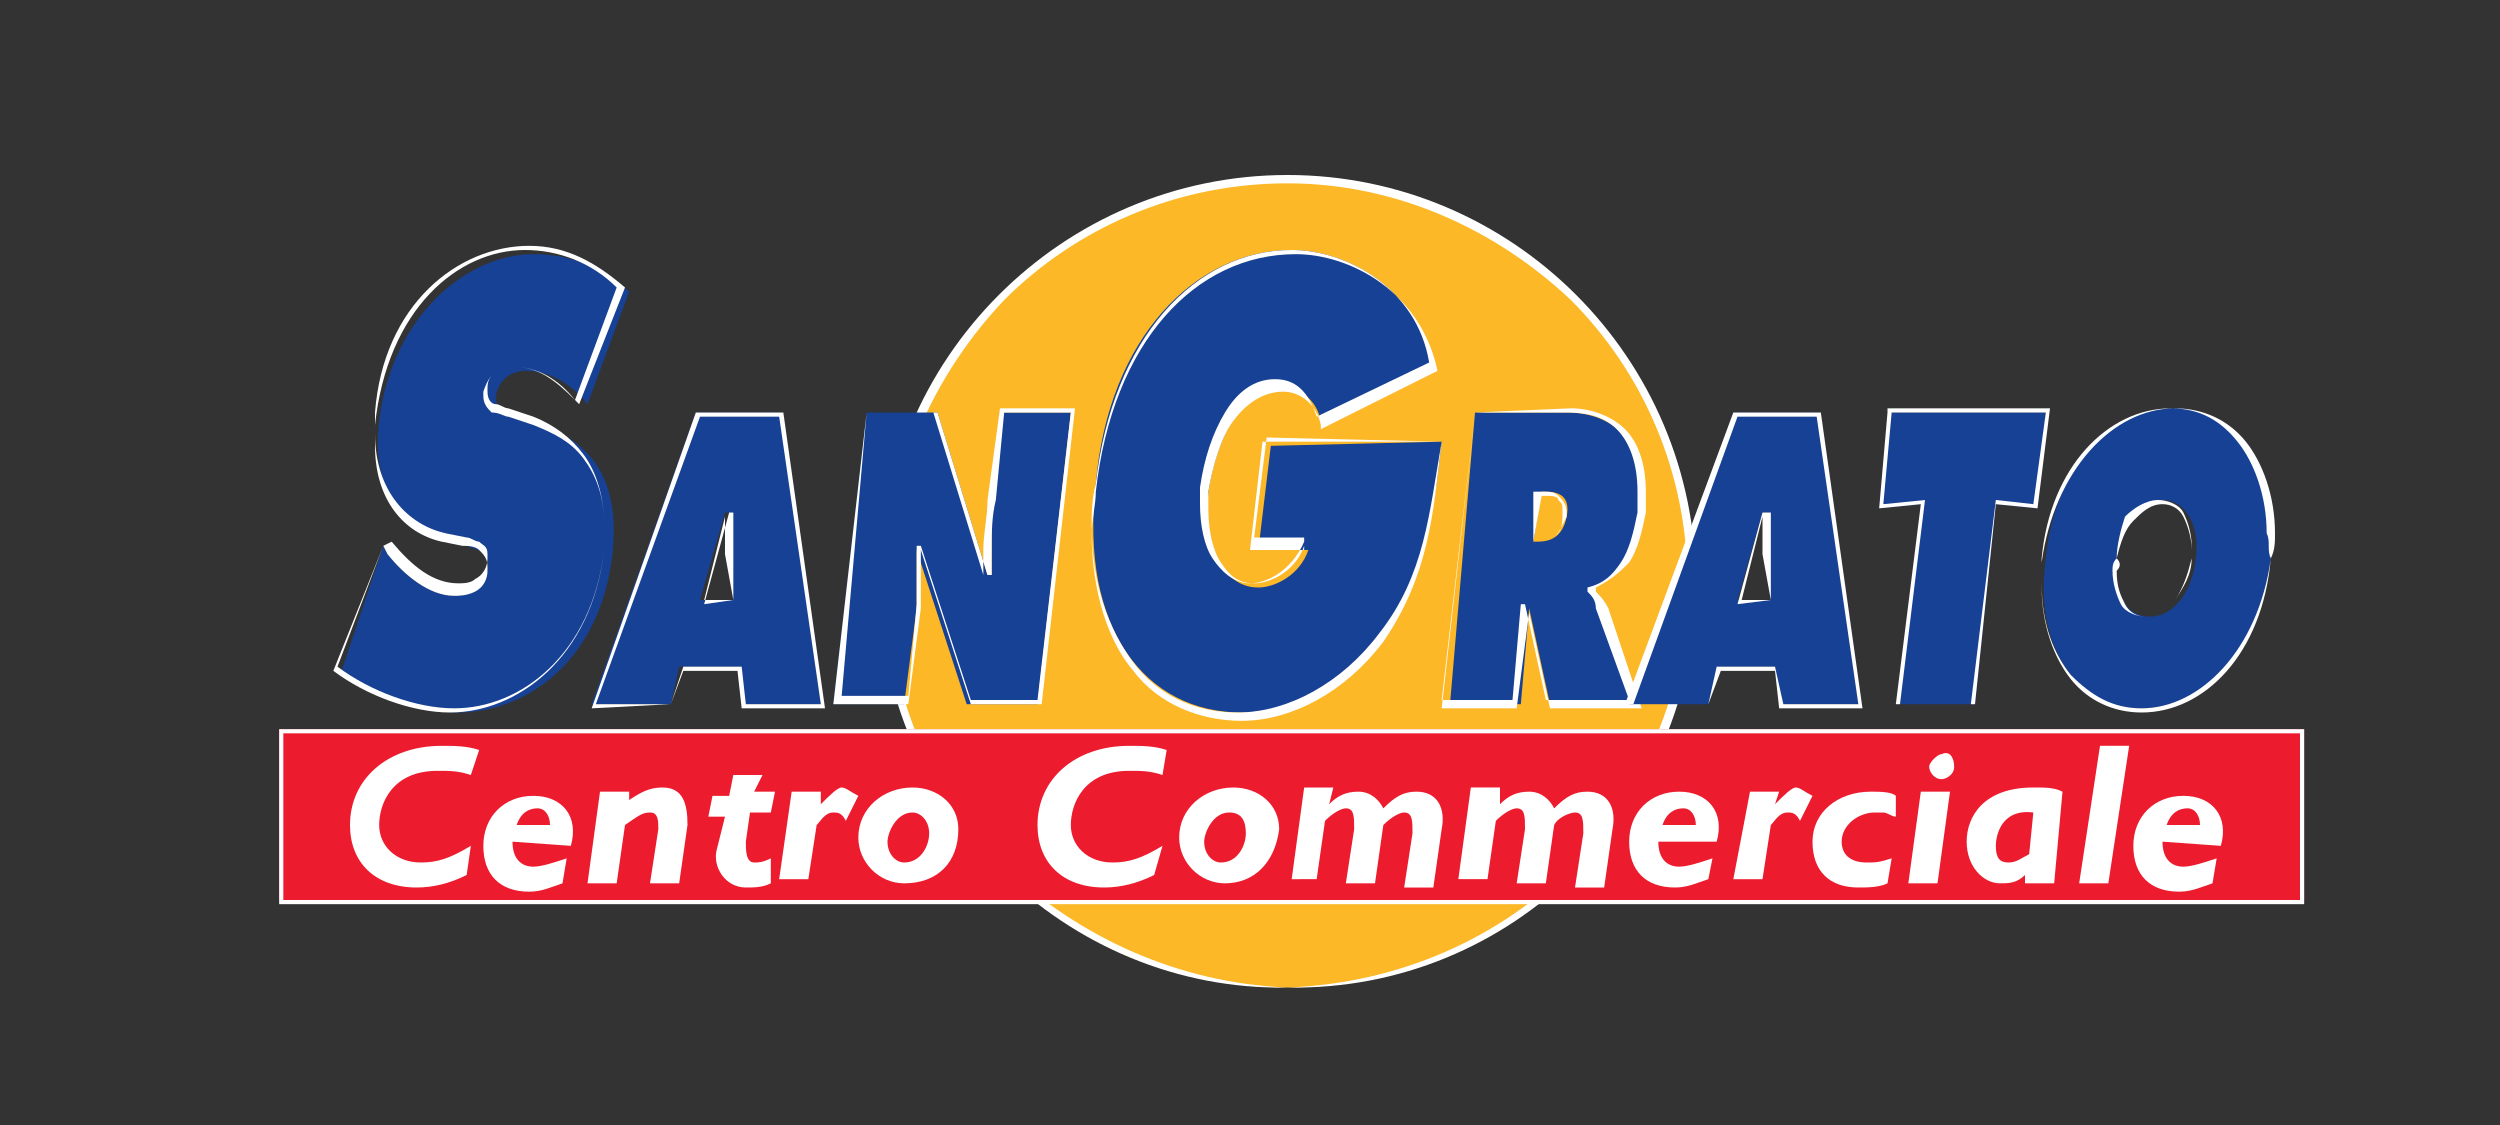
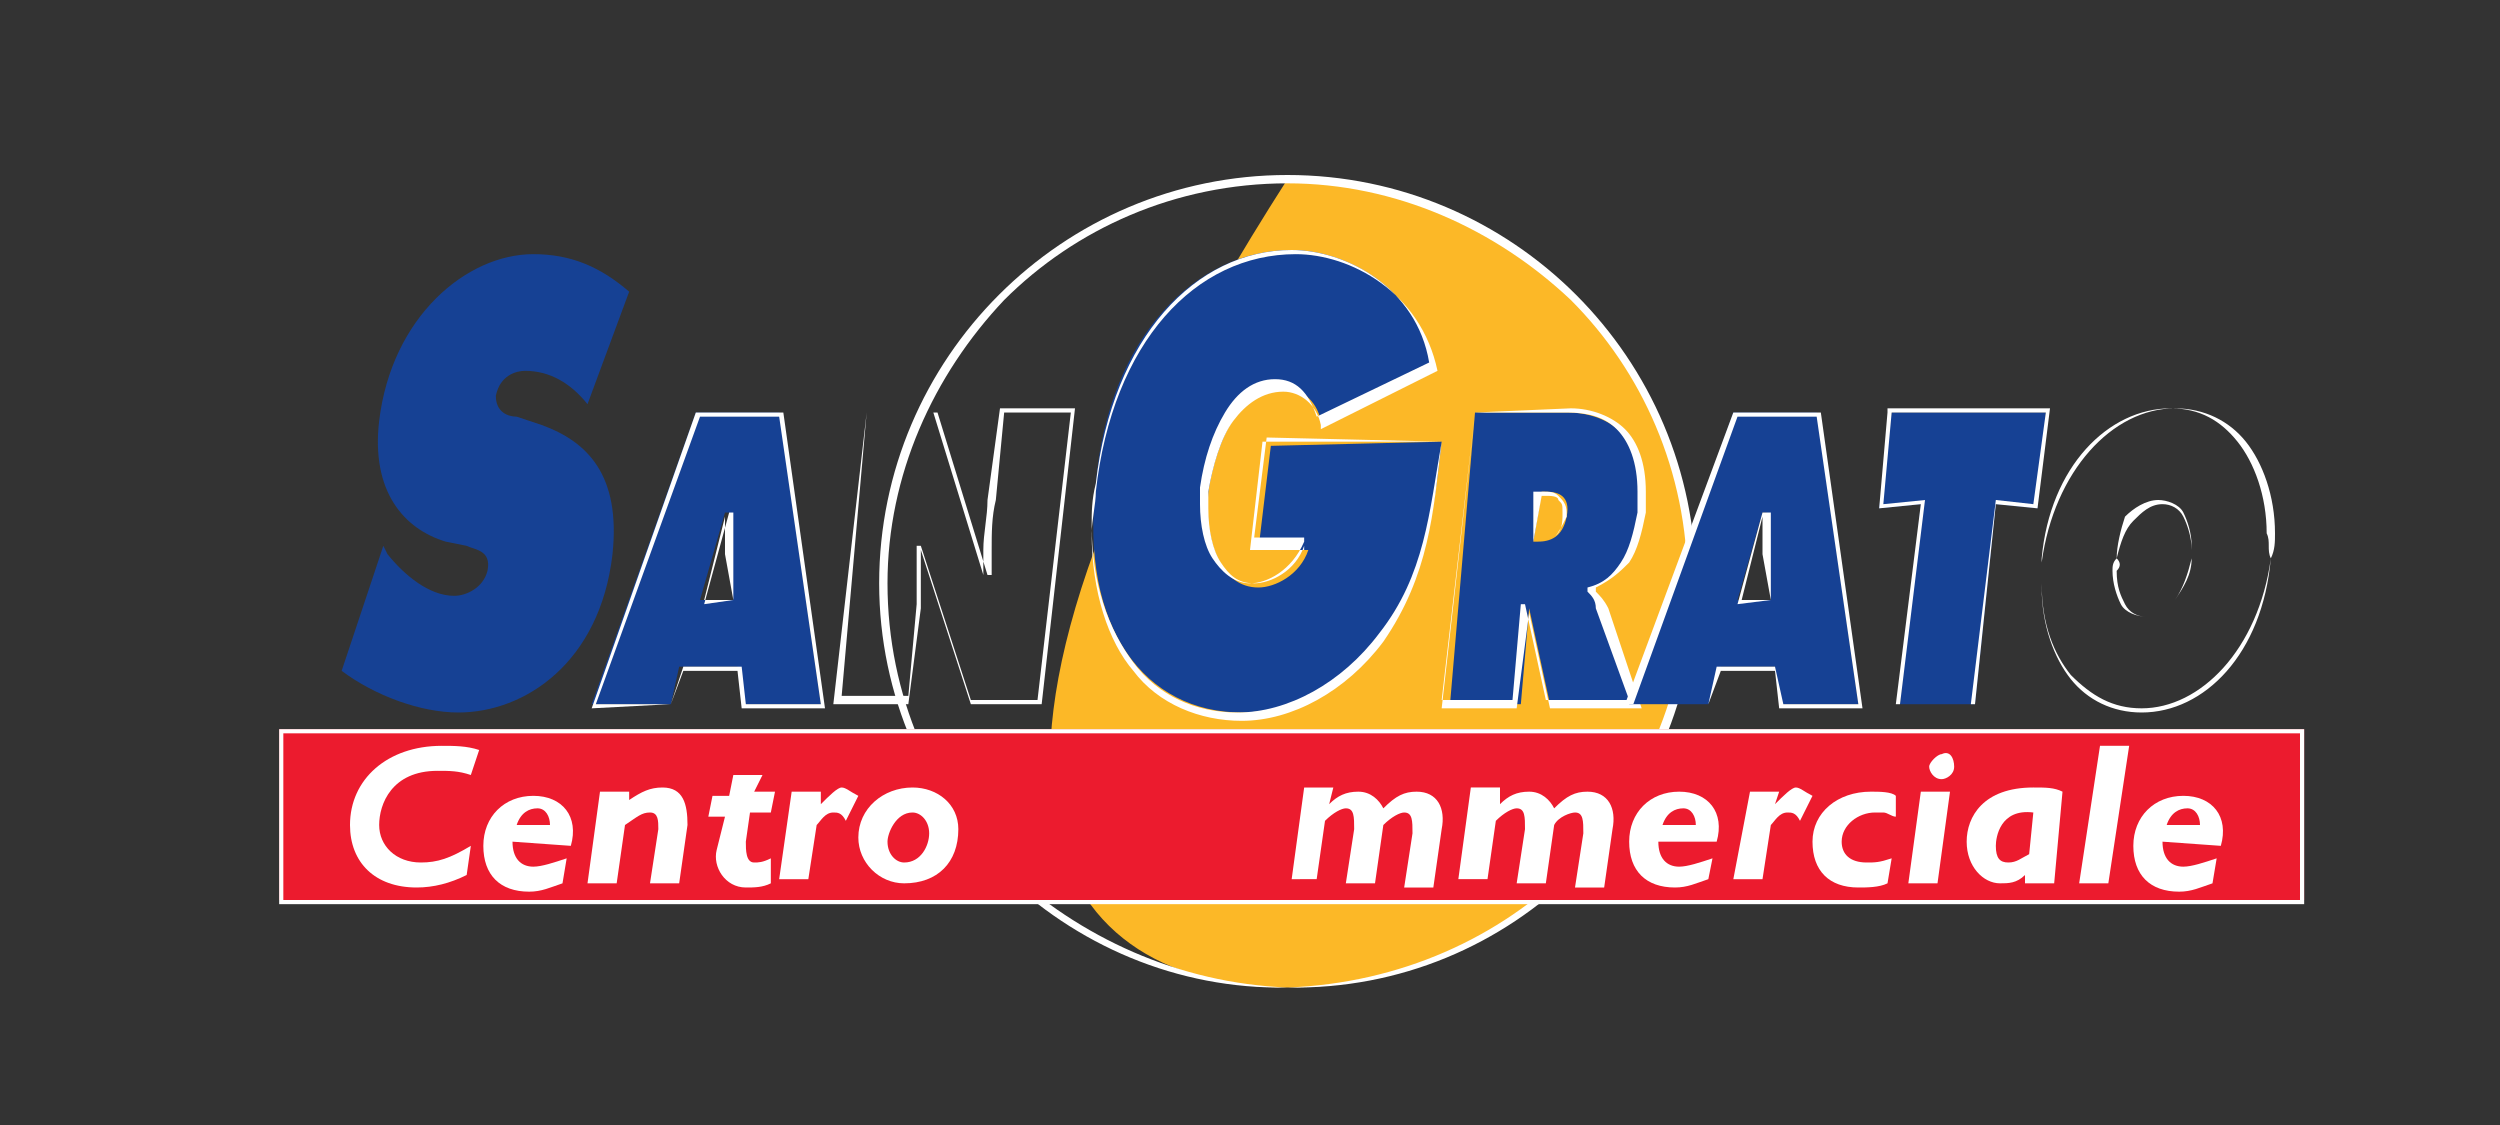
<svg xmlns="http://www.w3.org/2000/svg" version="1.1" id="Livello_1" x="0px" y="0px" viewBox="0 0 60 27" style="enable-background:new 0 0 60 27;" xml:space="preserve">
  <rect x="0" y="0" width="60" height="27" fill="#333333" stroke="none" />
  <style type="text/css">
	.st0{fill:#FCB827;}
	.st1{fill:#FFFFFF;}
	.st2{fill:#164194;}
	.st3{fill:#EC1B2E;}
</style>
  <g>
-     <path class="st0" d="M30.9,23.7c5.3,0,9.7-4.3,9.7-9.7c0-5.3-4.3-9.7-9.7-9.7c-5.3,0-9.7,4.3-9.7,9.7   C21.3,19.3,25.6,23.7,30.9,23.7" />
+     <path class="st0" d="M30.9,23.7c5.3,0,9.7-4.3,9.7-9.7c0-5.3-4.3-9.7-9.7-9.7C21.3,19.3,25.6,23.7,30.9,23.7" />
    <path class="st1" d="M30.9,23.7L30.9,23.7c5.4,0.1,9.8-4.3,9.8-9.7s-4.4-9.8-9.8-9.8c-5.4,0-9.8,4.4-9.8,9.8S25.6,23.8,30.9,23.7   L30.9,23.7c-2.6-0.1-5-1.2-6.8-2.9c-1.7-1.7-2.8-4.1-2.8-6.8c0-2.6,1.1-5,2.8-6.8c1.7-1.7,4.1-2.8,6.8-2.8c2.6,0,5,1.1,6.8,2.8   c1.7,1.7,2.8,4.1,2.8,6.8c0,2.6-1.1,5-2.8,6.8C36,22.5,33.6,23.6,30.9,23.7L30.9,23.7" />
    <path class="st2" d="M9.2,13.1l0.1,0.2c0.4,0.5,1,1,1.6,1c0.3,0,0.7-0.2,0.8-0.6c0.1-0.5-0.3-0.5-0.5-0.6l-0.5-0.1   c-1-0.3-1.8-1.2-1.6-2.9c0.3-2.5,2.1-4,3.7-4c0.9,0,1.6,0.3,2.3,0.9l-1,2.7c-0.4-0.5-0.9-0.8-1.5-0.8c-0.2,0-0.6,0.1-0.7,0.6   c0,0.4,0.3,0.5,0.5,0.5l0.6,0.2c1.1,0.4,1.9,1.2,1.7,3.1c-0.3,2.6-2.1,3.8-3.7,3.8c-0.9,0-2-0.4-2.8-1L9.2,13.1" />
-     <path class="st1" d="M9.2,13.1L9.2,13.1l0.1,0.2v0c0.4,0.5,1,1,1.6,1c0.1,0,0.3,0,0.5-0.1c0.2-0.1,0.3-0.3,0.3-0.5c0,0,0-0.1,0-0.1   c0-0.2-0.1-0.3-0.2-0.4c-0.1-0.1-0.3-0.1-0.4-0.1h0l-0.5-0.1c-0.9-0.2-1.6-1-1.6-2.3c0-0.1,0-0.3,0-0.5C9.3,7.4,11,6,12.6,6   c0.8,0,1.6,0.3,2.2,0.9l0,0l0,0l-1,2.7l0,0l0,0c-0.4-0.5-0.9-0.8-1.5-0.8c-0.1,0-0.3,0-0.4,0.1c-0.1,0.1-0.2,0.2-0.3,0.5   c0,0,0,0.1,0,0.1c0,0.2,0.1,0.3,0.2,0.4C12,9.9,12.1,10,12.2,10l0,0l0.6,0.2l0,0c0.5,0.2,0.9,0.4,1.2,0.8c0.3,0.4,0.5,0.9,0.5,1.6   c0,0.2,0,0.4,0,0.6c-0.3,2.5-2,3.8-3.6,3.8c-0.9,0-2-0.4-2.8-1l0,0l0,0L9.2,13.1L9.2,13.1L9.2,13.1L9.2,13.1L9.2,13.1l-1.2,3l0,0   c0.8,0.6,1.9,1,2.8,1c1.6,0,3.4-1.3,3.7-3.9c0-0.2,0-0.4,0-0.6c0-0.7-0.2-1.3-0.5-1.7s-0.7-0.7-1.2-0.9l-0.6-0.2l0,0l0,0   c-0.1,0-0.2-0.1-0.3-0.1s-0.2-0.1-0.2-0.3l0-0.1c0-0.2,0.1-0.3,0.2-0.4c0.1-0.1,0.3-0.1,0.4-0.1c0.6,0,1,0.3,1.5,0.8l0.1,0.1   L15,6.9l0,0c-0.7-0.6-1.4-1-2.3-1c-1.7,0-3.5,1.4-3.7,4c0,0.2,0,0.3,0,0.5c0,1.4,0.8,2.2,1.7,2.4l0,0l0.5,0.1l0,0l0,0   c0.1,0,0.2,0.1,0.3,0.1c0.1,0.1,0.2,0.1,0.2,0.3c0,0,0,0.1,0,0.1c0,0.2-0.1,0.4-0.3,0.5c-0.1,0.1-0.3,0.1-0.4,0.1   c-0.6,0-1.1-0.4-1.6-1v0L9.2,13.1L9.2,13.1L9.2,13.1L9.2,13.1" />
    <path class="st2" d="M16.1,16.9h-1.9l2.5-7h2l1,7h-1.9L17.7,16h-1.4L16.1,16.9 M17.6,14.4l-0.1-1.2c0-0.3,0-0.6,0-0.9h-0.1   l-0.6,2.1L17.6,14.4L17.6,14.4z" />
    <path class="st1" d="M16.1,16.9L16.1,16.9l-1.8,0l2.5-6.9h1.9l1,6.9h-1.8L17.8,16h-1.4L16.1,16.9L16.1,16.9L16.1,16.9L16.1,16.9   L16.1,16.9l0.3-0.8h1.3l0.1,0.9h2l-1-7.1h-2.1l-2.5,7.1L16.1,16.9L16.1,16.9L16.1,16.9 M17.6,14.4L17.6,14.4l0-1.2l0,0   c0-0.2,0-0.5,0-0.7c0-0.1,0-0.1,0-0.2v0h-0.1l-0.6,2.2L17.6,14.4L17.6,14.4L17.6,14.4L17.6,14.4l-0.7,0l0.5-2h0v0l0,0   c0,0.1,0,0.1,0,0.2c0,0.2,0,0.5,0,0.7L17.6,14.4L17.6,14.4L17.6,14.4L17.6,14.4z" />
-     <path class="st2" d="M20.8,9.9h1.7l1.2,3.9h0.1c0-0.6,0-1.2,0-1.8L24,9.9h1.7l-0.8,7h-1.7l-1.2-3.7H22c0,0.5,0,0.9,0,1.4l-0.3,2.3   H20L20.8,9.9" />
    <path class="st1" d="M20.8,9.9L20.8,9.9l1.7,0l1.2,3.9h0.1l0,0c0-0.2,0-0.4,0-0.6c0-0.4,0-0.8,0.1-1.2l0.2-2.1h1.6l-0.8,6.9h-1.6   l-1.2-3.7H22l0,0c0,0.1,0,0.2,0,0.4c0,0.4,0,0.7,0,1l-0.2,2.2h-1.6L20.8,9.9L20.8,9.9L20.8,9.9L20.8,9.9L20.8,9.9L20,16.9h1.8   l0.3-2.3c0-0.3,0-0.7,0-1c0-0.1,0-0.2,0-0.4h0v0h0l1.2,3.7H25l0.8-7.1H24L23.7,12c0,0.4-0.1,0.8-0.1,1.2c0,0.2,0,0.4,0,0.6h0v0h0   l-1.2-3.9L20.8,9.9L20.8,9.9L20.8,9.9" />
    <path class="st2" d="M34.6,10.6c-0.2,1.8-0.4,3.2-1.4,4.6c-0.9,1.2-2.2,1.9-3.4,1.9c-2.3,0-3.9-2-3.5-5.5C26.6,8.1,28.7,6,31,6   c1.3,0,3,0.9,3.4,2.8l-2.7,1.3c-0.1-0.5-0.5-0.8-0.9-0.8c-1,0-1.6,1.2-1.8,2.5c-0.1,1.2,0.3,2.3,1.2,2.3c0.4,0,1-0.3,1.2-0.9h-1.2   l0.3-2.5L34.6,10.6" />
    <path class="st1" d="M34.6,10.6L34.6,10.6c-0.3,1.7-0.4,3.2-1.5,4.6c-0.9,1.2-2.2,1.9-3.4,1.9c-1,0-1.9-0.4-2.5-1.2   c-0.6-0.8-1-1.9-1-3.3c0-0.3,0-0.6,0.1-1C26.7,8.1,28.7,6,31,6c1.3,0,3,0.9,3.3,2.7l0,0l0,0l-2.7,1.3l0,0l0,0   c-0.2-0.6-0.5-0.9-1-0.9c-0.5,0-0.9,0.3-1.2,0.8c-0.3,0.5-0.5,1.1-0.6,1.8c0,0.1,0,0.3,0,0.4c0,0.5,0.1,1,0.3,1.3   c0.2,0.3,0.5,0.6,0.9,0.6c0.4,0,1-0.3,1.3-1l0-0.1h-1.2l0.3-2.4L34.6,10.6L34.6,10.6L34.6,10.6L34.6,10.6L34.6,10.6l-4.3,0L30,13.2   h1.3v-0.1l0,0c-0.2,0.6-0.8,0.9-1.2,0.9c-0.4,0-0.6-0.2-0.8-0.5c-0.2-0.3-0.3-0.8-0.3-1.3c0-0.1,0-0.3,0-0.4   c0.1-0.6,0.3-1.3,0.6-1.7s0.7-0.7,1.2-0.7c0.4,0,0.8,0.3,0.9,0.8l0,0.1l2.8-1.4l0,0c-0.4-1.9-2.1-2.8-3.4-2.8   c-2.4,0-4.4,2.1-4.8,5.7c0,0.3-0.1,0.7-0.1,1c0,1.4,0.4,2.6,1,3.3c0.6,0.8,1.6,1.2,2.6,1.2c1.2,0,2.5-0.7,3.4-1.9h0h0   C34.3,13.8,34.4,12.3,34.6,10.6L34.6,10.6L34.6,10.6L34.6,10.6" />
    <path class="st2" d="M35.4,9.9h2.2c1.1,0,2,0.7,1.8,2.4c-0.1,1.1-0.5,1.5-1.2,1.8l0,0.1c0.1,0.1,0.2,0.2,0.3,0.4l0.8,2.3h-2.1   l-0.5-2.3h0l-0.2,2.3h-1.7L35.4,9.9 M36.8,13h0.1c0.3,0,0.6-0.1,0.7-0.6c0.1-0.5-0.2-0.6-0.5-0.6h-0.1L36.8,13z" />
    <path class="st1" d="M35.4,9.9L35.4,9.9l2.2,0c0.5,0,0.9,0.1,1.2,0.4c0.3,0.3,0.5,0.8,0.5,1.5c0,0.1,0,0.3,0,0.5   c-0.1,0.5-0.2,0.9-0.4,1.2c-0.2,0.3-0.4,0.5-0.8,0.6l0,0l0,0.1l0,0l0,0c0.1,0.1,0.2,0.2,0.2,0.4l0,0l0.8,2.2h-2l-0.5-2.3h-0.1   l-0.2,2.3h-1.7L35.4,9.9L35.4,9.9L35.4,9.9L35.4,9.9L35.4,9.9l-0.8,7.1h1.8l0.3-2.3l0,0v0h0v0l0,0l0.5,2.3h2.2l-0.8-2.4l0,0   c-0.1-0.2-0.2-0.3-0.3-0.4l0,0l0,0l0-0.1l0,0l0,0c0.4-0.2,0.6-0.4,0.8-0.6c0.2-0.3,0.3-0.7,0.4-1.2c0-0.2,0-0.3,0-0.5   c0-0.7-0.2-1.2-0.5-1.5c-0.3-0.3-0.8-0.5-1.3-0.5L35.4,9.9L35.4,9.9L35.4,9.9 M36.8,13L36.8,13l0.1,0c0.2,0,0.3,0,0.4-0.1   c0.1-0.1,0.2-0.3,0.3-0.5c0-0.1,0-0.1,0-0.1c0-0.2-0.1-0.3-0.2-0.4c-0.1-0.1-0.2-0.1-0.4-0.1h-0.2L36.8,13L36.8,13L36.8,13L36.8,13   l0.2-1.1h0.1c0.1,0,0.3,0,0.3,0.1c0.1,0.1,0.1,0.1,0.1,0.3c0,0,0,0.1,0,0.1c0,0.3-0.1,0.4-0.2,0.5s-0.2,0.1-0.4,0.1L36.8,13   L36.8,13L36.8,13L36.8,13z" />
    <path class="st2" d="M41,16.9h-1.9l2.5-7h2l1,7h-1.9L42.6,16h-1.3L41,16.9 M42.5,14.4l-0.1-1.2c0-0.3,0-0.6,0-0.9h-0.1l-0.6,2.1   L42.5,14.4L42.5,14.4z" />
    <path class="st1" d="M41,16.9L41,16.9l-1.8,0l2.5-6.9h1.9l1,6.9h-1.8L42.6,16h-1.4L41,16.9L41,16.9L41,16.9L41,16.9L41,16.9   l0.3-0.8h1.3l0.1,0.9h2l-1-7.1h-2.1L39,16.9L41,16.9L41,16.9L41,16.9 M42.5,14.4L42.5,14.4l0-1.2l0,0c0-0.2,0-0.5,0-0.7   c0-0.1,0-0.1,0-0.2v0h-0.2l-0.6,2.2L42.5,14.4L42.5,14.4L42.5,14.4L42.5,14.4l-0.7,0l0.5-2h0v0l0,0c0,0.1,0,0.1,0,0.2   c0,0.2,0,0.5,0,0.7v0L42.5,14.4L42.5,14.4L42.5,14.4L42.5,14.4z" />
    <polyline class="st2" points="45.4,9.9 49.1,9.9 48.9,12.2 47.9,12.1 47.4,16.9 45.6,16.9 46.1,12.1 45.1,12.2 45.4,9.9  " />
    <polyline class="st1" points="45.4,9.9 45.4,9.9 49.1,9.9 48.8,12.1 47.9,12 47.3,16.9 45.6,16.9 46.2,12 45.2,12.1 45.4,9.9    45.4,9.9 45.4,9.9 45.4,9.9 45.3,9.9 45.1,12.2 46.1,12.1 45.5,16.9 47.4,16.9 47.9,12.1 48.9,12.2 49.2,9.8 45.3,9.8 45.3,9.9    45.4,9.9  " />
-     <path class="st2" d="M54.5,13.4c-0.3,2.3-1.6,3.6-3.1,3.6c-1.5,0-2.6-1.4-2.3-3.6c0.2-2.2,1.6-3.6,3.1-3.6   C53.6,9.8,54.7,11.2,54.5,13.4 M50.8,13.4c-0.1,0.8,0.2,1.4,0.8,1.4c0.5,0,1-0.5,1.1-1.4c0.1-0.7-0.2-1.4-0.8-1.4   C51.3,12.1,50.9,12.7,50.8,13.4z" />
    <path class="st1" d="M54.5,13.4L54.5,13.4c-0.3,2.2-1.7,3.6-3.1,3.6c-0.7,0-1.2-0.3-1.7-0.8C49.3,15.7,49,15,49,14   c0-0.2,0-0.4,0-0.6c0.2-2.2,1.6-3.6,3.1-3.6c0.7,0,1.2,0.3,1.6,0.8c0.4,0.5,0.7,1.3,0.7,2.2C54.5,13,54.4,13.2,54.5,13.4L54.5,13.4   L54.5,13.4c0.1-0.2,0.1-0.4,0.1-0.6c0-0.9-0.3-1.7-0.7-2.2s-1-0.8-1.7-0.8c-1.5,0-2.9,1.5-3.2,3.7c0,0.2,0,0.4,0,0.6   c0,0.9,0.3,1.7,0.7,2.2c0.4,0.5,1,0.8,1.7,0.8C52.9,17.1,54.3,15.7,54.5,13.4L54.5,13.4 M50.8,13.4L50.8,13.4   c-0.1,0.1-0.1,0.2-0.1,0.3c0,0.3,0.1,0.6,0.2,0.8c0.1,0.2,0.4,0.3,0.6,0.3c0.3,0,0.5-0.1,0.7-0.4s0.3-0.6,0.4-1c0-0.1,0-0.2,0-0.3   c0-0.3-0.1-0.6-0.2-0.8c-0.1-0.2-0.4-0.3-0.6-0.3c-0.3,0-0.6,0.2-0.8,0.4C50.9,12.7,50.8,13.1,50.8,13.4L50.8,13.4L50.8,13.4   c0.1-0.4,0.2-0.7,0.4-0.9c0.2-0.2,0.4-0.4,0.7-0.4c0.2,0,0.4,0.1,0.5,0.3c0.1,0.2,0.2,0.5,0.2,0.8c0,0.1,0,0.2,0,0.2   c0,0.4-0.2,0.7-0.4,1s-0.4,0.4-0.7,0.4c-0.2,0-0.4-0.1-0.5-0.3c-0.1-0.2-0.2-0.4-0.2-0.8C50.9,13.6,50.9,13.5,50.8,13.4L50.8,13.4z   " />
    <rect x="6.7" y="17.5" class="st3" width="48.6" height="4.1" />
    <polyline class="st1" points="55.3,21.6 55.3,21.6 55.3,17.5 6.7,17.5 6.7,21.7 55.3,21.7 55.3,21.6 55.3,21.6 55.3,21.6 6.8,21.6    6.8,17.6 55.2,17.6 55.2,21.6 55.3,21.6 55.3,21.6 55.3,21.6  " />
    <path class="st1" d="M11.3,18.6c-0.3-0.1-0.5-0.1-0.8-0.1c-1.1,0-1.4,0.8-1.4,1.3c0,0.5,0.4,0.9,1,0.9c0.4,0,0.7-0.1,1.2-0.4   L11.2,21c-0.4,0.2-0.8,0.3-1.2,0.3c-1,0-1.6-0.6-1.6-1.5c0-1.1,0.9-1.9,2.2-1.9c0.3,0,0.6,0,0.9,0.1L11.3,18.6" />
    <path class="st1" d="M12.3,20.2c0,0.4,0.2,0.6,0.5,0.6c0.2,0,0.5-0.1,0.8-0.2l-0.1,0.6c-0.3,0.1-0.5,0.2-0.8,0.2   c-0.7,0-1.1-0.4-1.1-1.1c0-0.7,0.5-1.2,1.2-1.2c0.7,0,1.1,0.5,0.9,1.2L12.3,20.2 M13.2,19.8c0-0.2-0.1-0.4-0.3-0.4   c-0.2,0-0.4,0.1-0.5,0.4H13.2z" />
    <path class="st1" d="M15.1,19.2c0.3-0.2,0.5-0.3,0.8-0.3c0.5,0,0.6,0.4,0.6,0.9l-0.2,1.4h-0.7l0.2-1.3c0-0.2,0-0.4-0.2-0.4   c-0.2,0-0.3,0.1-0.6,0.3l-0.2,1.4h-0.7l0.3-2.2h0.7L15.1,19.2" />
    <path class="st1" d="M18.1,19h0.5l-0.1,0.5H18l-0.1,0.7c0,0.2,0,0.5,0.2,0.5c0.1,0,0.2,0,0.4-0.1v0.6c-0.2,0.1-0.4,0.1-0.6,0.1   c-0.5,0-0.8-0.5-0.7-0.9l0.2-0.8h-0.4l0.1-0.5h0.4l0.1-0.5h0.7L18.1,19" />
    <path class="st1" d="M19.7,19.3L19.7,19.3c0.2-0.2,0.4-0.4,0.5-0.4c0.1,0,0.2,0.1,0.4,0.2l-0.3,0.6c-0.1-0.2-0.2-0.2-0.3-0.2   c-0.2,0-0.3,0.2-0.4,0.3l-0.2,1.3h-0.7L19,19h0.7L19.7,19.3" />
    <path class="st1" d="M21.7,21.2c-0.6,0-1.1-0.5-1.1-1.1c0-0.7,0.6-1.2,1.3-1.2c0.6,0,1.1,0.4,1.1,1C23,20.7,22.5,21.2,21.7,21.2    M21.9,19.5c-0.4,0-0.6,0.5-0.6,0.7c0,0.3,0.2,0.5,0.4,0.5c0.4,0,0.6-0.4,0.6-0.7C22.3,19.7,22.1,19.5,21.9,19.5z" />
-     <path class="st1" d="M27.9,18.6c-0.3-0.1-0.5-0.1-0.8-0.1c-1.1,0-1.4,0.8-1.4,1.3c0,0.5,0.4,0.9,1,0.9c0.4,0,0.7-0.1,1.2-0.4   L27.7,21c-0.4,0.2-0.8,0.3-1.2,0.3c-1,0-1.6-0.6-1.6-1.5c0-1.1,0.9-1.9,2.2-1.9c0.3,0,0.6,0,0.9,0.1L27.9,18.6" />
-     <path class="st1" d="M29.4,21.2c-0.6,0-1.1-0.5-1.1-1.1c0-0.7,0.6-1.2,1.3-1.2c0.6,0,1.1,0.4,1.1,1C30.6,20.7,30.1,21.2,29.4,21.2    M29.5,19.5c-0.4,0-0.6,0.5-0.6,0.7c0,0.3,0.2,0.5,0.4,0.5c0.4,0,0.6-0.4,0.6-0.7C29.9,19.7,29.8,19.5,29.5,19.5z" />
    <path class="st1" d="M31.9,19.3L31.9,19.3c0.2-0.2,0.4-0.3,0.7-0.3c0.3,0,0.5,0.2,0.6,0.4c0.3-0.3,0.5-0.4,0.8-0.4   c0.5,0,0.7,0.4,0.6,0.9l-0.2,1.4h-0.7l0.2-1.3c0-0.3,0-0.5-0.2-0.5c-0.1,0-0.3,0.1-0.5,0.3l-0.2,1.4h-0.7l0.2-1.3   c0-0.3,0-0.5-0.2-0.5c-0.1,0-0.3,0.1-0.5,0.3l-0.2,1.4H31l0.3-2.2H32L31.9,19.3" />
    <path class="st1" d="M36,19.3L36,19.3c0.2-0.2,0.4-0.3,0.7-0.3c0.3,0,0.5,0.2,0.6,0.4c0.3-0.3,0.5-0.4,0.8-0.4   c0.5,0,0.7,0.4,0.6,0.9l-0.2,1.4h-0.7l0.2-1.3c0-0.3,0-0.5-0.2-0.5c-0.1,0-0.4,0.1-0.5,0.3l-0.2,1.4h-0.7l0.2-1.3   c0-0.3,0-0.5-0.2-0.5c-0.1,0-0.3,0.1-0.5,0.3l-0.2,1.4h-0.7l0.3-2.2H36L36,19.3" />
    <path class="st1" d="M39.8,20.2c0,0.4,0.2,0.6,0.5,0.6c0.2,0,0.5-0.1,0.8-0.2L41,21.1c-0.3,0.1-0.5,0.2-0.8,0.2   c-0.7,0-1.1-0.4-1.1-1.1c0-0.7,0.5-1.2,1.2-1.2c0.7,0,1.1,0.5,0.9,1.2L39.8,20.2 M40.7,19.8c0-0.2-0.1-0.4-0.3-0.4   c-0.2,0-0.4,0.1-0.5,0.4H40.7z" />
    <path class="st1" d="M42.6,19.3L42.6,19.3c0.2-0.2,0.4-0.4,0.5-0.4c0.1,0,0.2,0.1,0.4,0.2l-0.3,0.6c-0.1-0.2-0.2-0.2-0.3-0.2   c-0.2,0-0.3,0.2-0.4,0.3l-0.2,1.3h-0.7L42,19h0.7L42.6,19.3" />
    <path class="st1" d="M45.5,19.6c-0.1,0-0.2-0.1-0.3-0.1c-0.1,0-0.1,0-0.2,0c-0.4,0-0.8,0.3-0.8,0.7c0,0.3,0.2,0.5,0.6,0.5   c0.2,0,0.3,0,0.6-0.1l-0.1,0.6c-0.2,0.1-0.5,0.1-0.7,0.1c-0.7,0-1.1-0.4-1.1-1.1c0-0.7,0.6-1.2,1.4-1.2c0.2,0,0.5,0,0.6,0.1   L45.5,19.6" />
    <path class="st1" d="M46.5,21.2h-0.7l0.3-2.2h0.7L46.5,21.2 M46.9,18.4c0,0.2-0.2,0.3-0.3,0.3c-0.2,0-0.3-0.2-0.3-0.3   s0.2-0.3,0.3-0.3C46.8,18,46.9,18.2,46.9,18.4z" />
    <path class="st1" d="M49.3,21.2h-0.7l0-0.2c-0.2,0.2-0.4,0.2-0.6,0.2c-0.4,0-0.8-0.4-0.8-1c0-0.6,0.4-1.3,1.6-1.3   c0.3,0,0.5,0,0.7,0.1L49.3,21.2 M48.8,19.5c-0.8-0.1-0.9,0.6-0.9,0.8c0,0.3,0.1,0.4,0.3,0.4c0.2,0,0.3-0.1,0.5-0.2L48.8,19.5z" />
    <polyline class="st1" points="50.6,21.2 49.9,21.2 50.4,17.9 51.1,17.9 50.6,21.2  " />
    <path class="st1" d="M51.9,20.2c0,0.4,0.2,0.6,0.5,0.6c0.2,0,0.5-0.1,0.8-0.2l-0.1,0.6c-0.3,0.1-0.5,0.2-0.8,0.2   c-0.7,0-1.1-0.4-1.1-1.1c0-0.7,0.5-1.2,1.2-1.2c0.7,0,1.1,0.5,0.9,1.2L51.9,20.2 M52.8,19.8c0-0.2-0.1-0.4-0.3-0.4   c-0.2,0-0.4,0.1-0.5,0.4H52.8z" />
  </g>
</svg>